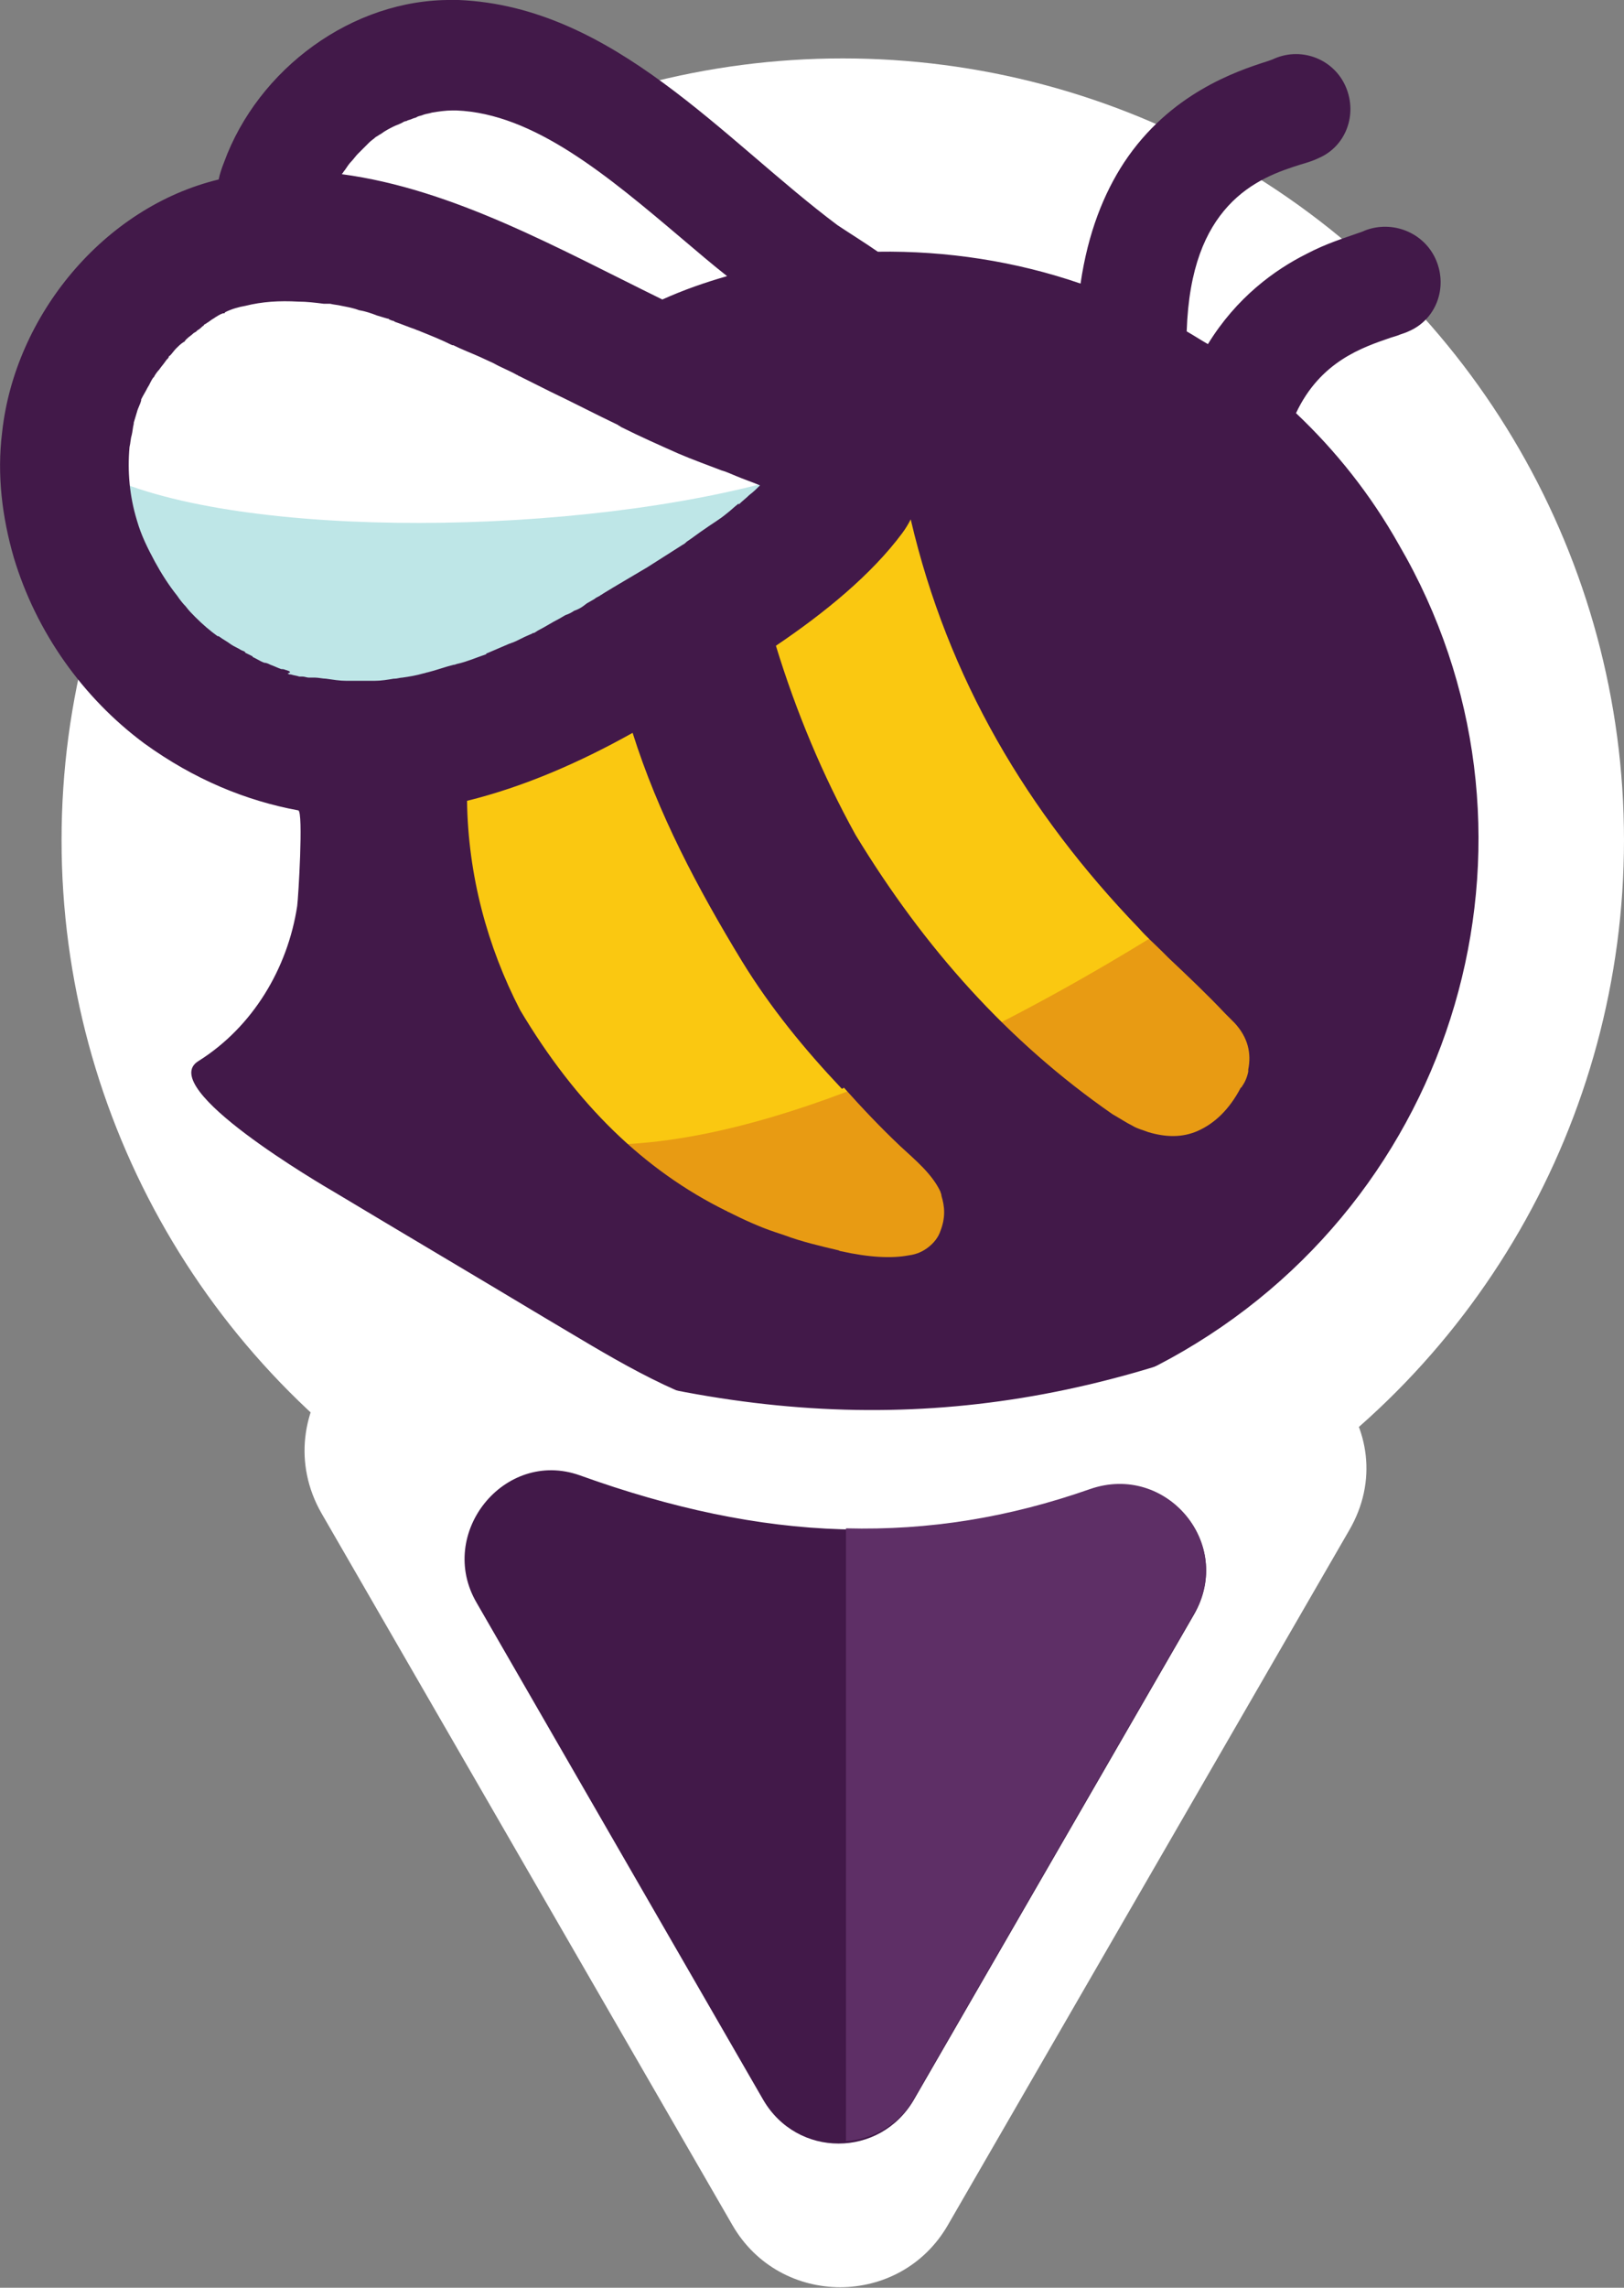
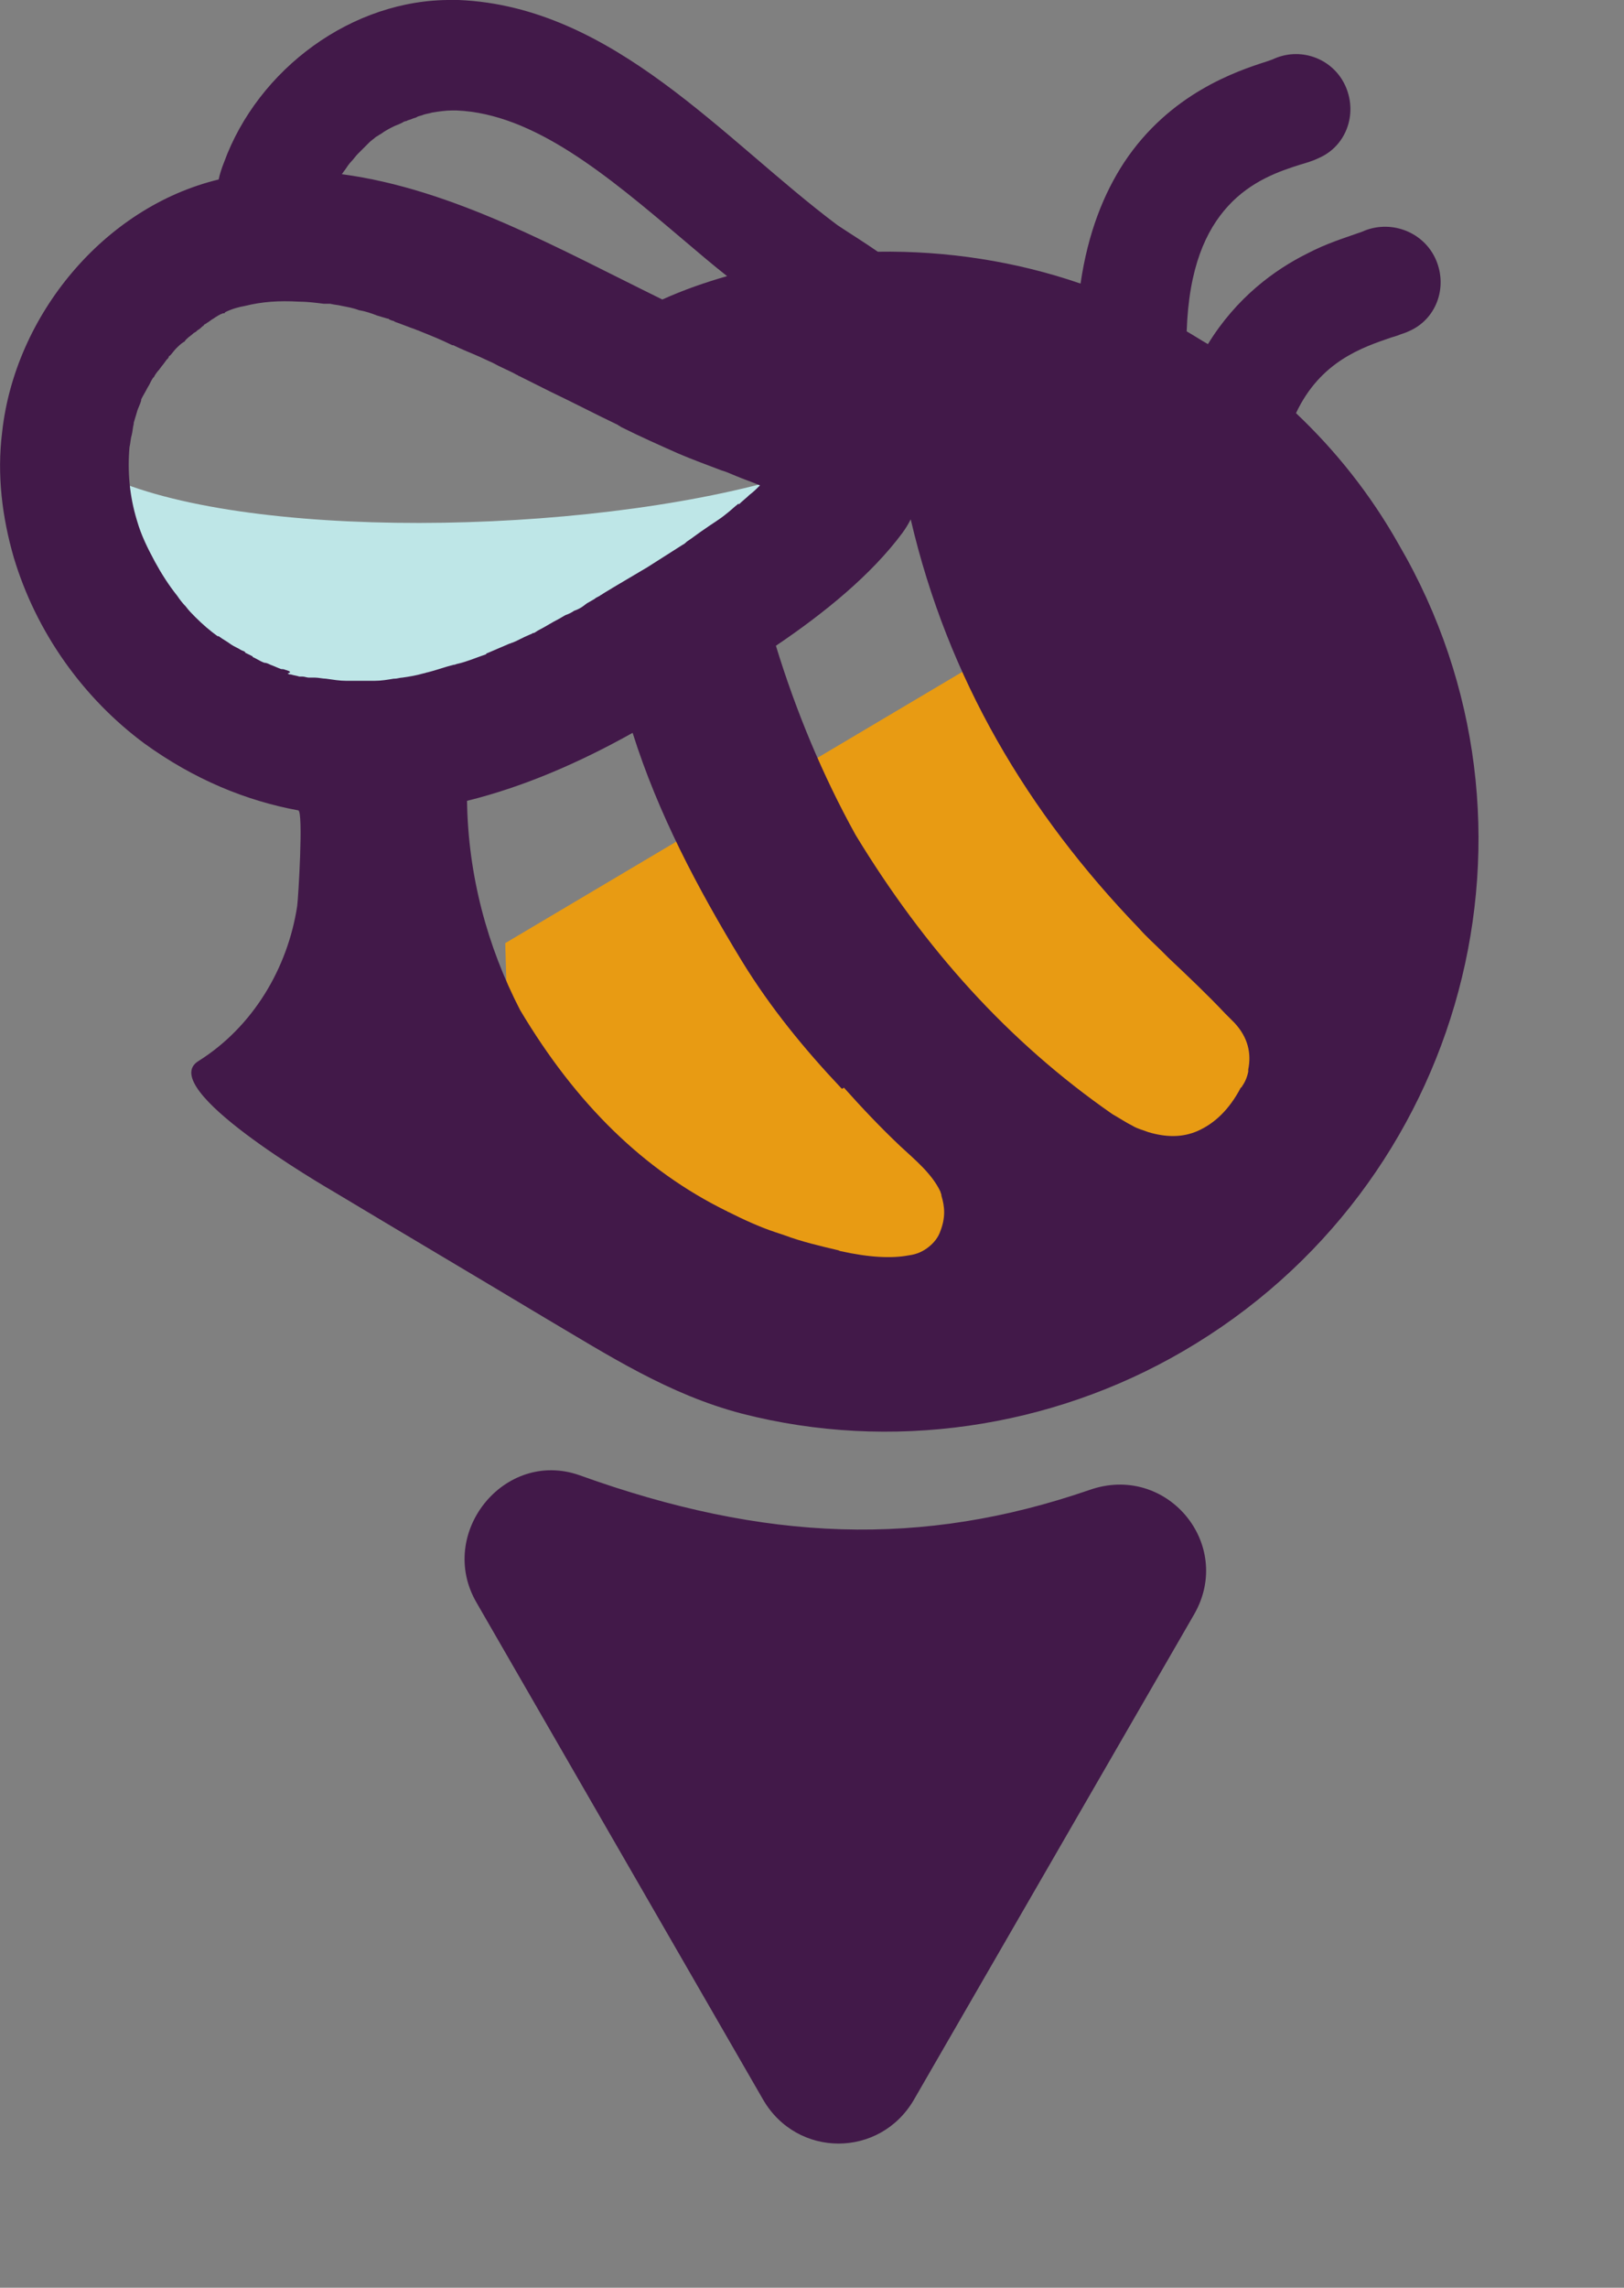
<svg xmlns="http://www.w3.org/2000/svg" id="Capa_1" x="0px" y="0px" viewBox="0 0 153 215.4" xml:space="preserve">
  <rect x="0" y="0" width="153" height="215.4" fill="#808080" stroke="none" />
  <g>
-     <circle fill="#FFFFFF" cx="79.4" cy="79.1" r="73.6" />
    <g>
      <g>
-         <path fill="#FFFFFF" d="M13.7,61.3c0,0-4.4-25.9-4.1-27c0.3-1.1,14.6-10.6,14.6-10.6S31.4,13.1,32,12c0.6-1.1,15.5-7.2,15.5-7.2 l31.1,21.9L80,51.9L31.8,79.5L13.7,61.3z" />
        <path fill="#E89B13" d="M48,102.7l-0.4-13.9l58-34.4l27.1,40.4c0,0-58.2,43.1-80.9,22.7L48,102.7z" />
-         <path fill="#FAC811" d="M36.8,87.5l-0.4-13.9l58-34.4l27.1,40.4c0,0-58.2,43.1-80.9,22.7L36.8,87.5z" />
        <path fill="#BEE6E7" d="M73.8,45c-19,5.5-51.1,5.9-64.1-0.3c2,9.2,6.6,18.2,15.7,21c9.2,2.9,17.6,0.5,26.1-2.1 c7.7-5.8,15.7-12.4,22.3-17.9C73.8,45.5,73.8,45.2,73.8,45z" />
        <path fill="#421949" d="M122.1,38.9c2.3-4.9,6.3-6.2,8.9-7.1c0.3-0.1,0.7-0.2,0.9-0.3c0.3-0.1,0.6-0.2,0.8-0.3 c2.6-1.1,3.7-4.1,2.6-6.7c-1.1-2.6-4.1-3.8-6.7-2.8c-0.2,0.1-0.5,0.2-0.8,0.3c-1.1,0.4-2.8,0.9-4.7,1.9c-3,1.5-6.6,4.1-9.3,8.5 c-0.7-0.4-1.3-0.8-2-1.2c0.2-6,1.8-9.5,3.9-11.8c2.2-2.4,4.9-3.3,6.8-3.9c0.7-0.2,1.3-0.4,1.7-0.6c2.6-1.1,3.7-4.1,2.6-6.7 c-1.1-2.6-4.1-3.8-6.7-2.7c-0.2,0.1-0.5,0.2-0.8,0.3c-2.8,0.9-9.1,3-13.4,9.5c-1.9,2.9-3.4,6.6-4.1,11.4 c-6.1-2.1-12.6-3.1-19.1-3c-1.3-0.9-2.6-1.7-3.8-2.5C68.2,13.2,57.8,0.6,43.2,0c-0.2,0-0.4,0-0.6,0c-9.4-0.1-18.3,6.5-21.5,15.3 c-0.2,0.5-0.4,1.1-0.5,1.6C9.8,19.5,1.4,29.7,0.2,40.7c-0.5,4,0,8,1.1,11.8C3.4,59.5,7.8,65.7,13.6,70c4.7,3.4,9.6,5.4,14.5,6.3 c0.5,0.1,0,8.3-0.1,9c-0.9,5.9-4.2,11.4-9.3,14.6c-4.1,2.5,11.7,11.7,12.9,12.4c6.5,3.9,13.1,7.8,19.6,11.7 c6.1,3.6,11.8,7.3,18.7,9.1c14,3.6,29.1,1.4,41.6-5.9c26.6-15.5,35.7-49.5,20.3-75.9C129.1,46.5,125.8,42.4,122.1,38.9z M32.2,16.4c0.1-0.1,0.2-0.3,0.3-0.4c0.2-0.3,0.4-0.6,0.6-0.8c0.2-0.2,0.4-0.5,0.6-0.7c0.3-0.3,0.5-0.5,0.8-0.8 c0.1-0.1,0.2-0.2,0.3-0.3c0.2-0.2,0.4-0.3,0.6-0.5c0.2-0.1,0.3-0.2,0.5-0.3c0.4-0.3,0.8-0.5,1.2-0.7c0.2-0.1,0.5-0.2,0.7-0.3 c0.2-0.1,0.3-0.2,0.5-0.2c0.1-0.1,0.3-0.1,0.5-0.2c0.2-0.1,0.4-0.1,0.5-0.2c0.2-0.1,0.4-0.1,0.6-0.2c0.3-0.1,0.5-0.1,0.8-0.2 c0.6-0.1,1.3-0.2,1.9-0.2l0.4,0c7.3,0.3,14.2,6.1,21.4,12.2c1.3,1.1,2.7,2.3,4.1,3.4l0,0l0,0c-2.1,0.6-4.1,1.3-6.1,2.2 C52.6,23.4,42.7,17.8,32.2,16.4L32.2,16.4L32.2,16.4L32.2,16.4z M27,63.1c-0.1,0-0.2-0.1-0.4-0.1c0,0,0,0-0.1,0 c-0.3-0.1-0.7-0.3-1-0.4c-0.2-0.1-0.4-0.2-0.6-0.2c-0.3-0.1-0.6-0.3-1-0.5c0,0-0.1,0-0.1-0.1c-0.2-0.1-0.4-0.2-0.6-0.3 c0,0-0.1,0-0.1-0.1c-0.1-0.1-0.2-0.1-0.4-0.2c-0.3-0.2-0.6-0.3-0.9-0.5c-0.4-0.3-0.8-0.5-1.2-0.8c0,0,0,0-0.1,0 c-0.7-0.5-1.4-1.1-2.1-1.8c-0.3-0.3-0.6-0.6-0.9-1c-0.3-0.3-0.6-0.7-0.8-1c-0.8-1-1.5-2.1-2.1-3.2c0,0,0,0,0,0l0,0 c-0.7-1.3-1.3-2.5-1.7-3.9c-0.7-2.3-0.9-4.6-0.7-6.9c0.1-0.4,0.1-0.8,0.2-1.1c0.1-0.4,0.1-0.7,0.2-1.1c0,0,0,0,0,0l0,0 c0,0,0-0.1,0-0.1c0.1-0.3,0.2-0.7,0.3-1c0.1-0.4,0.3-0.7,0.4-1.1l0-0.1c0.2-0.4,0.4-0.7,0.6-1.1c0.2-0.3,0.3-0.6,0.5-0.9 c0,0,0.1-0.1,0.1-0.1c0.1-0.2,0.3-0.5,0.5-0.7c0.2-0.3,0.4-0.5,0.6-0.8c0.1-0.1,0.1-0.2,0.2-0.2c0-0.1,0.1-0.1,0.1-0.2 c0,0,0-0.1,0.1-0.1c0.2-0.2,0.4-0.5,0.6-0.7c0.2-0.2,0.4-0.4,0.7-0.6c0.1,0,0.1-0.1,0.2-0.2c0,0,0.1-0.1,0.1-0.1 c0.2-0.2,0.4-0.3,0.6-0.5c0.1-0.1,0.2-0.1,0.3-0.2c0,0,0.1-0.1,0.1-0.1c0.2-0.1,0.4-0.3,0.5-0.4l0,0c0,0,0.1,0,0.1-0.1 c0.1-0.1,0.2-0.1,0.3-0.2c0.2-0.1,0.4-0.3,0.6-0.4c0,0,0,0,0,0c0.3-0.2,0.6-0.4,0.9-0.5c0,0,0.1,0,0.1,0c0,0,0.1,0,0.1-0.1 c0.6-0.3,1.3-0.5,1.9-0.6c1.6-0.4,3.2-0.5,5-0.4c0.8,0,1.6,0.1,2.4,0.2c0,0,0,0,0,0l0.1,0l0,0c0.1,0,0.2,0,0.3,0 c0.1,0,0.1,0,0.2,0c0.4,0.1,0.7,0.1,1.1,0.2c0.5,0.1,1.1,0.2,1.6,0.4c0.6,0.1,1.2,0.3,1.7,0.5c0.3,0.1,0.7,0.2,1,0.3 c0.1,0,0.1,0,0.2,0.1c0.1,0,0.2,0.1,0.3,0.1c0.1,0,0.2,0.1,0.2,0.1c0.6,0.2,1.3,0.5,1.9,0.7c0.2,0.1,0.3,0.1,0.5,0.2 c1,0.4,2,0.8,3,1.3c0,0,0.1,0,0.1,0c0.8,0.4,1.6,0.7,2.5,1.1l1.3,0.6c0.7,0.4,1.5,0.7,2.2,1.1c0.1,0,0.1,0.1,0.2,0.1l0,0 c1,0.5,2,1,3,1.5c2.1,1,4.2,2.1,6.3,3.1c0.1,0.1,0.2,0.1,0.3,0.2c1.8,0.9,3.6,1.7,5.4,2.5c1.4,0.6,2.8,1.1,4.1,1.6 c0.4,0.1,0.8,0.3,1.3,0.5c0.7,0.3,1.6,0.6,2.3,0.9c-0.3,0.3-0.6,0.6-1,0.9c-0.3,0.3-0.7,0.6-1,0.9c0,0,0,0,0-0.1 c-0.4,0.3-0.8,0.7-1.2,1c-0.6,0.5-1.3,0.9-2,1.4c0,0,0,0,0,0c-0.6,0.4-1.1,0.8-1.7,1.2c-0.1,0.1-0.2,0.2-0.4,0.3 c-1.1,0.7-2.2,1.4-3.3,2.1c-1.5,0.9-2.9,1.7-4.2,2.5c-0.1,0.1-0.2,0.1-0.3,0.2c-0.2,0.1-0.4,0.2-0.5,0.3l-0.7,0.4l-0.4,0.3 c-0.3,0.2-0.5,0.3-0.8,0.4c-0.3,0.2-0.5,0.3-0.8,0.4c-0.2,0.1-0.5,0.3-0.7,0.4c-0.6,0.3-1.2,0.7-1.8,1c-0.2,0.1-0.3,0.2-0.5,0.3 c0,0-0.1,0-0.1,0c-0.1,0.1-0.2,0.1-0.4,0.2c-0.5,0.2-1,0.5-1.5,0.7c-0.1,0-0.2,0.1-0.3,0.1c-0.7,0.3-1.4,0.6-2.1,0.9 c0,0-0.1,0-0.1,0.1l0,0c-0.9,0.3-1.8,0.7-2.7,0.9c-0.1,0-0.2,0.1-0.4,0.1c-0.8,0.2-1.6,0.5-2.4,0.7c-0.1,0-0.3,0.1-0.4,0.1 c-0.7,0.2-1.3,0.3-2,0.4c-0.2,0-0.5,0.1-0.7,0.1l0,0c0,0-0.1,0-0.1,0c-0.6,0.1-1.2,0.2-1.8,0.2l0,0c-0.3,0-0.5,0-0.7,0l0,0 c-0.7,0-1.3,0-2,0c-0.6,0-1.2-0.1-1.9-0.2c-0.3,0-0.7-0.1-1-0.1c0,0,0,0,0,0c-0.1,0-0.2,0-0.3,0c-0.1,0-0.1,0-0.2,0 c0,0-0.1,0-0.1,0c-0.2,0-0.4-0.1-0.6-0.1c-0.1,0-0.1,0-0.2,0c-0.1,0-0.1,0-0.1,0c-0.3-0.1-0.5-0.1-0.8-0.2c-0.1,0-0.2,0-0.3-0.1 C27.5,63.3,27.3,63.2,27,63.1z M88.6,115.9c-0.2,0.6-0.6,1.1-1.1,1.5c-0.5,0.4-1.1,0.7-1.9,0.8c-1.6,0.3-3.7,0.2-6.4-0.4 c-0.1,0-0.2-0.1-0.3-0.1c-1.7-0.4-3.4-0.8-5-1.4c-0.3-0.1-0.6-0.2-0.9-0.3c-1.5-0.5-3-1.2-4.4-1.9c-0.1,0-0.1-0.1-0.2-0.1 C60.7,110.2,54.3,104,49,95.1c-3.1-6-4.9-12.7-5-19.7c5.3-1.3,10.6-3.6,15.6-6.4c2.4,7.6,6.1,14.6,10.3,21.5 c2.7,4.4,5.9,8.3,9.4,12c0.1,0,0.1,0,0.2-0.1c1.7,1.9,3.4,3.7,5.3,5.5c1.4,1.3,3,2.6,3.8,4.3c0,0.1,0.1,0.2,0.1,0.4 C89,113.6,89.1,114.6,88.6,115.9z M117.6,100.7c0,0.1,0,0.1,0,0.2c-0.1,0.5-0.3,1-0.6,1.4c0,0,0,0.1-0.1,0.1l0,0l0,0 c-1.1,2.1-2.5,3.4-4.1,4.1c-1.4,0.6-2.9,0.6-4.6,0.1c-0.5-0.2-1-0.3-1.5-0.6c-0.6-0.3-1.2-0.7-1.9-1.1 C95,98.1,87.1,89.3,80.6,78.6C77.5,73,75,67,73.1,60.8c4.6-3.1,9-6.7,11.9-10.6c0.3-0.4,0.6-0.9,0.8-1.3 c3.5,15,11,27.6,21.5,38.5c0,0,0,0,0,0c0.7,0.8,1.5,1.5,2.2,2.2c0.2,0.2,0.4,0.4,0.6,0.6c1.8,1.7,3.6,3.4,5.3,5.2 c0.3,0.3,0.6,0.6,0.9,0.9C117.6,97.7,117.9,99.2,117.6,100.7z" />
      </g>
      <g>
-         <path fill="#FFFFFF" d="M127.1,144.1l-37.8,65.4c-4.5,7.8-15.8,7.8-20.3,0l-38.7-67c-5.4-9.4,3.7-20.8,13.9-17.1 c25.1,9.1,46.3,9.8,68.8,1.9C123.3,123.8,132.6,134.7,127.1,144.1z" />
        <path fill="#421949" d="M112.5,152l-26.4,45.7c-3.2,5.5-11,5.5-14.2,0l-27-46.8c-3.8-6.5,2.6-14.5,9.7-12 c17.5,6.3,32.3,6.8,48,1.4C109.9,137.7,116.3,145.4,112.5,152z" />
-         <path fill="#5E2F66" d="M102.7,140.2c-7.7,2.7-15.2,3.9-23,3.7v57.7c2.5-0.2,5-1.5,6.4-4l26.4-45.7 C116.3,145.4,109.9,137.7,102.7,140.2z" />
      </g>
    </g>
  </g>
</svg>